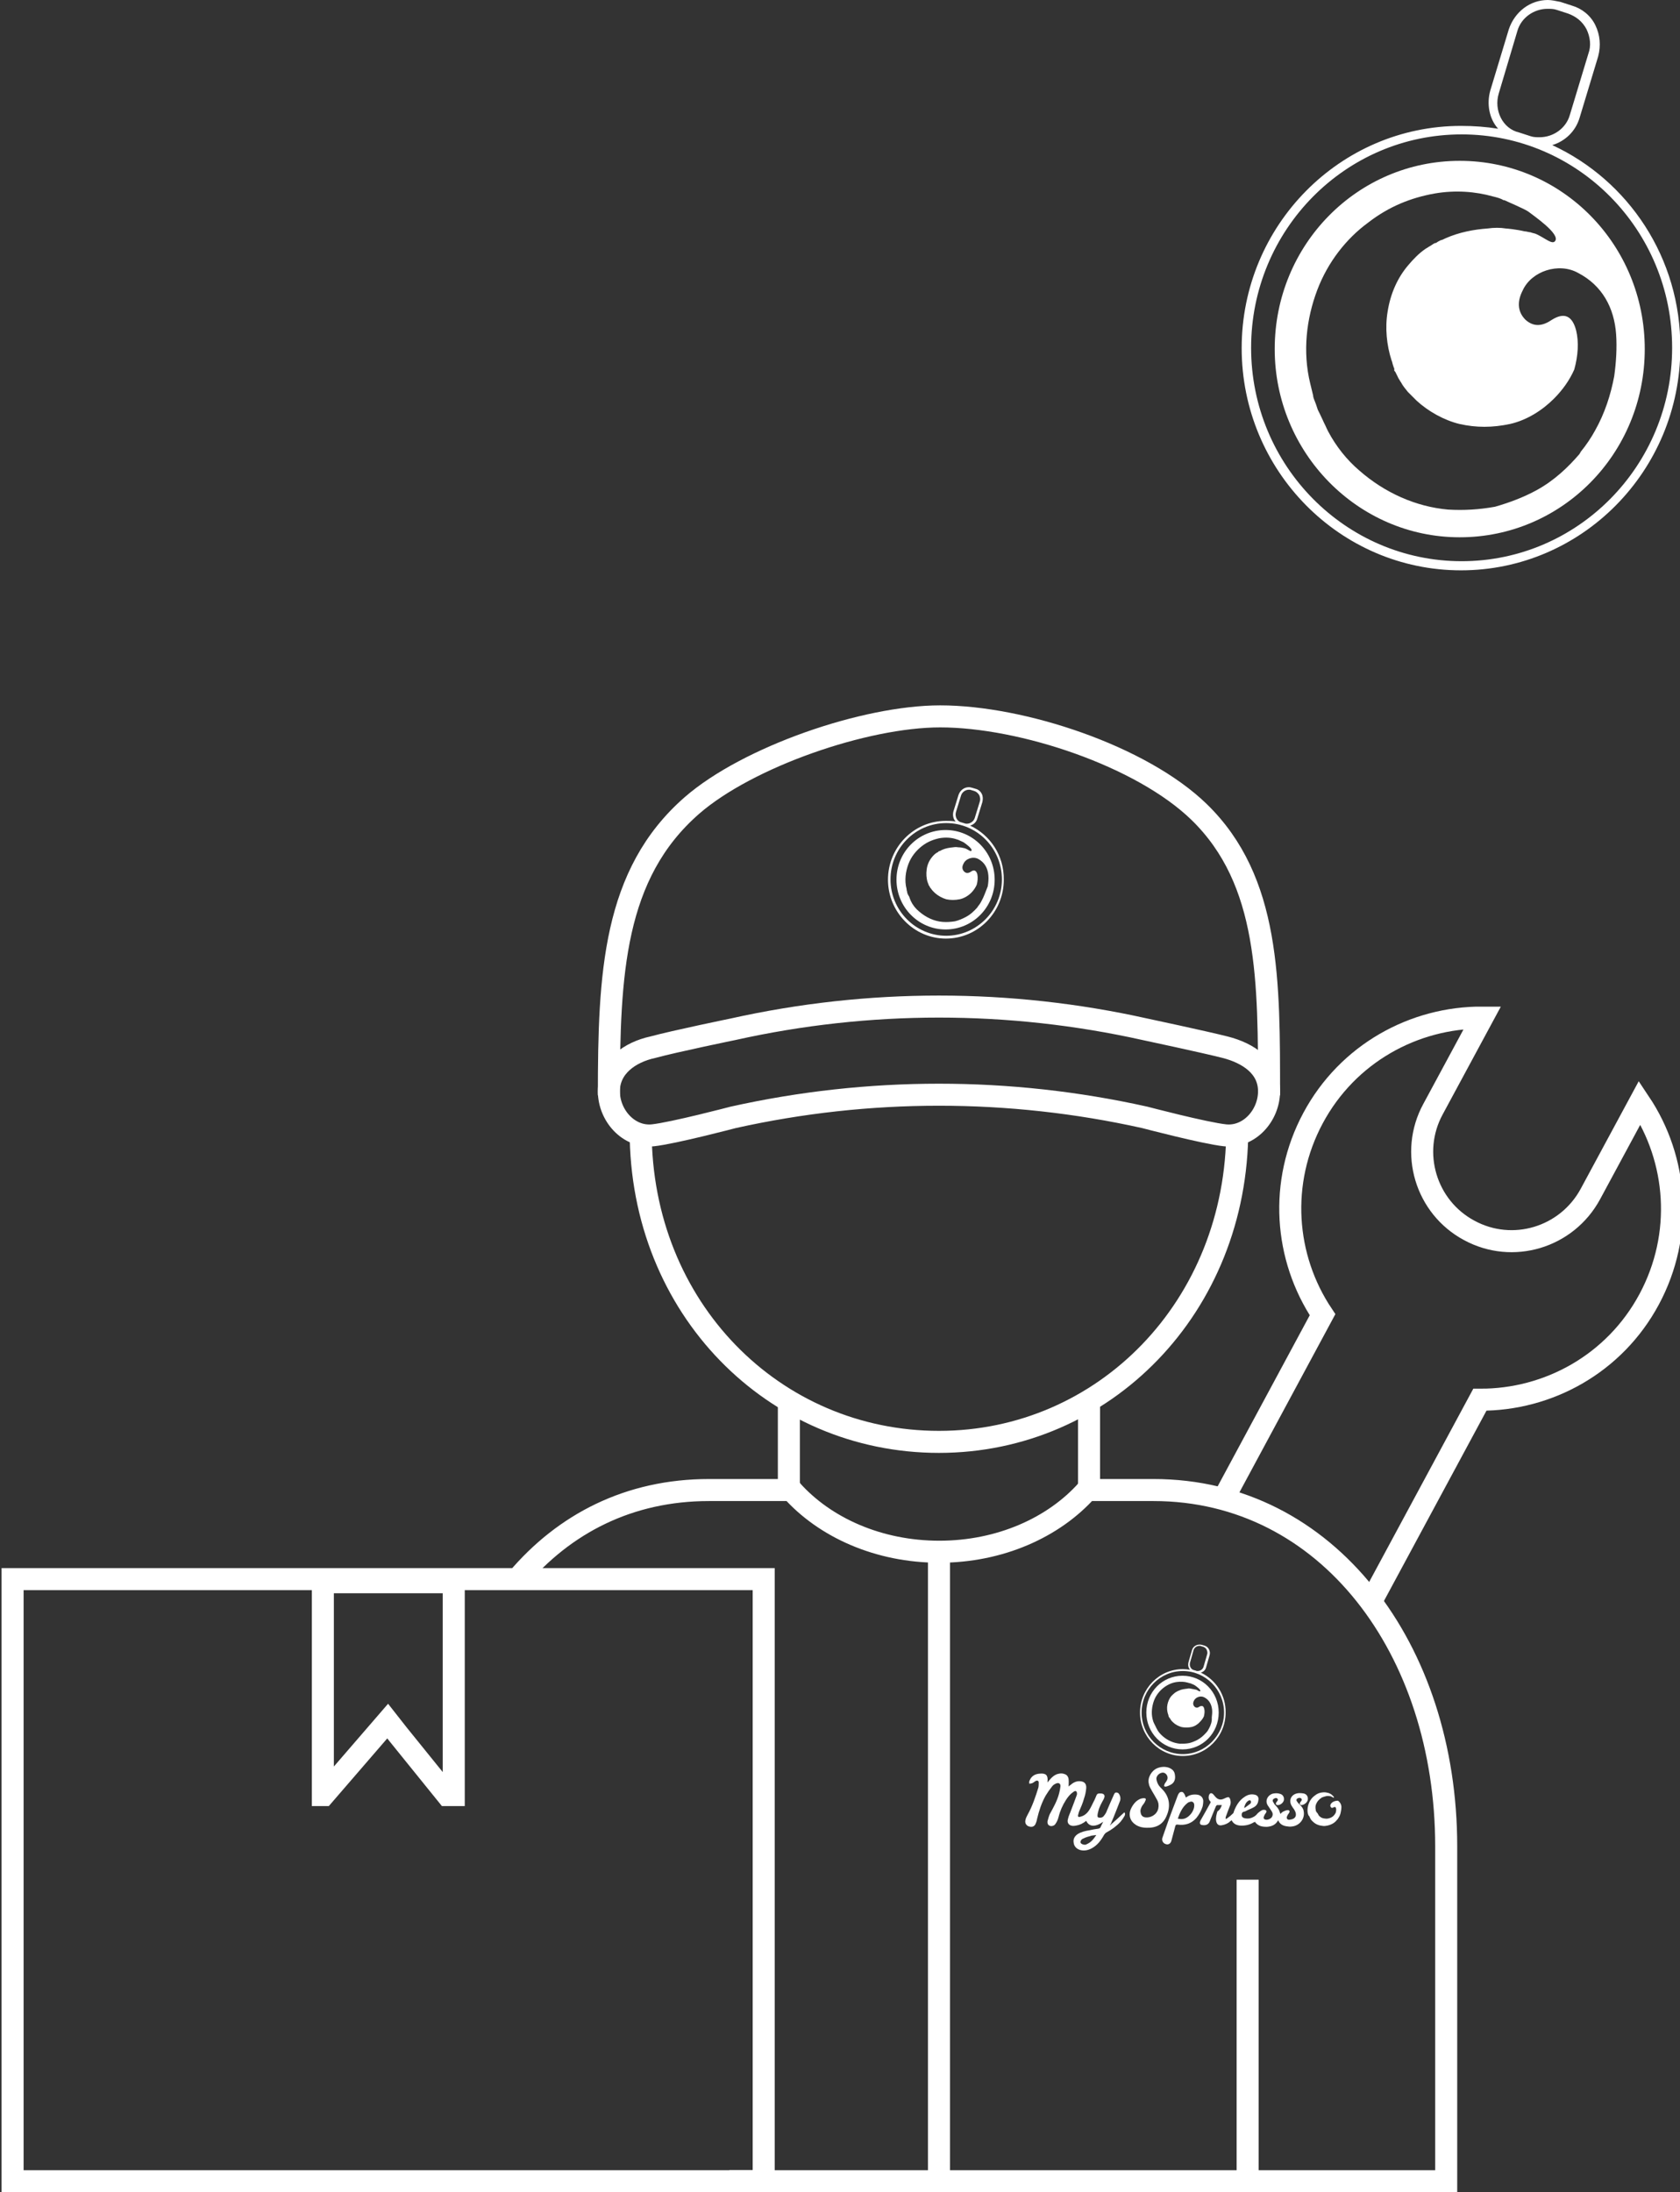
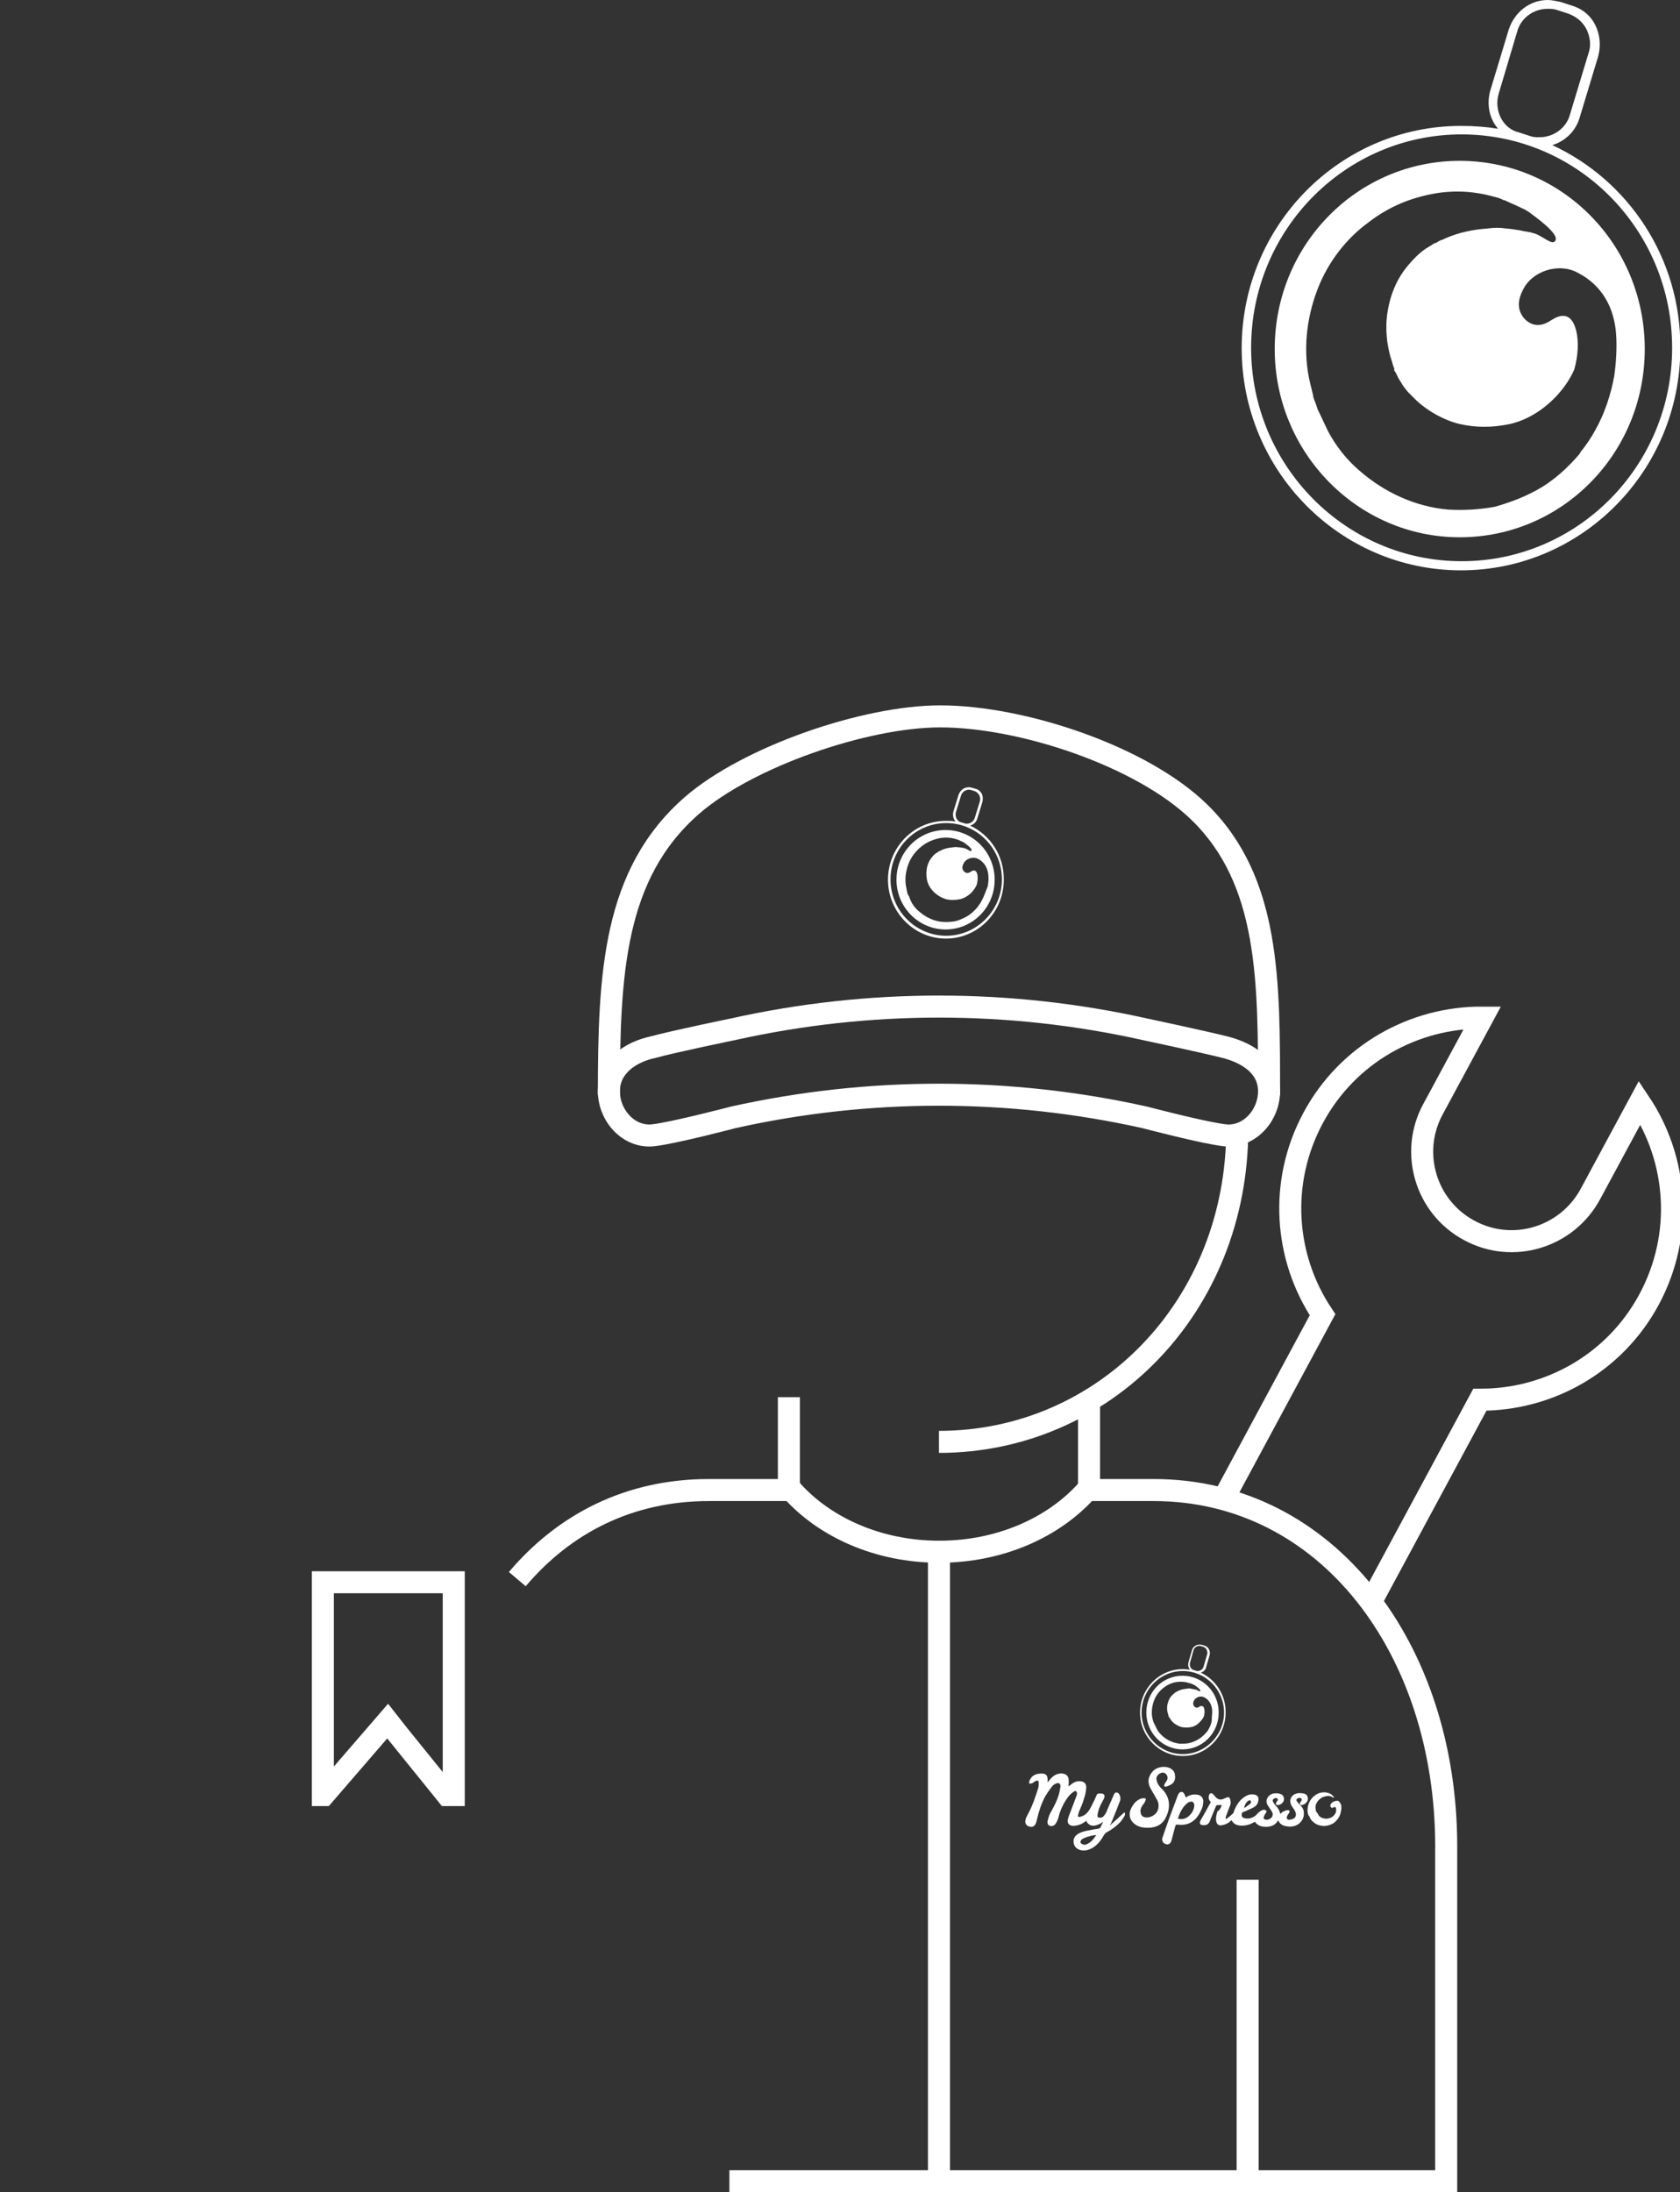
<svg xmlns="http://www.w3.org/2000/svg" version="1.1" x="0px" y="0px" viewBox="0 0 533.9 696.5" style="enable-background:new 0 0 533.9 696.5;" xml:space="preserve">
  <rect x="0" y="0" width="533.9" height="696.5" fill="#333333" stroke="none" />
  <style type="text/css">
	.st0{display:none;}
	.st1{display:inline;}
	.st2{fill:#FFFFFF;}
	.st3{fill:none;stroke:#FFFFFF;stroke-width:7;stroke-miterlimit:10;}
</style>
  <g id="Calque_1">
    <g class="st0">
      <path class="st1" d="M111.5,137.5l-1-1c-6,0.3-12.1,0.6-18.1,1.1c-18.6,1.6-37.2,3.2-55.8,4.9c-7.3,0.7-21.5,1.6-28.6,2.4v363.3    c10.2,1,27,2.2,36.8,3c12.7,1,25.4,1.6,38.1,2.6c6.2,0.5,12.3,1.5,18.4,2.4c9.2,1.3,10.4,0.4,10.4-8.7c0-116.4,0-238.8,0-355.2    C111.7,150,111.6,139.8,111.5,137.5z M440.3,175.1c0,110,0,220.1-0.2,330.1c0,7.3-8.6,11.3-3.7,16.7c6.3,6.8,13.3,16,19.5,22.9    c3.2,3.5,4.2,6.6,3.3,11.8c-1.4,7.9-0.5,15.3-0.5,23.5c0,7.4-1.7,7.2-9,7.2c-10.9,0-16.7,1-28,1c-1.3,16.2-1.8,38.7-3.9,63    c-1.1,12.2-2.4,24.4-3.7,36.6c-0.5,4.8-3,7.8-7.8,8.6c-0.6,0-1.2,0-1.7,0.1c-86.8,0-167.5,0-254.3,0c-2,0-2.4,0.5-4-0.4    c-2.1-1.1-3.8-3.2-4.1-5.1c-1.3-9.8-1.8-19.6-2.7-29.5c-0.5-5.6-1.1-17.2-1.8-23.5c-7.6-1.2-22.6-2.6-30.6-3.8    c-11.7-1.7-23.3-3.2-35-4.8c-9.7-1.3-19.4-3.5-29.1-3.5c-8.4,0-13.9-0.9-18.6-6c-7.5-8-13.9-14.1-21-22.3c-1.6-1.9-3.2-4.6-3.2-7    c-0.2-24.3-0.1-48.7,0-73c0-122.5,0-245.1,0-367.6c0-9.8,0.4-9.8,10-10.7c19.4-1.8,38.7-4.1,58-6c11-1.1,22.1-1.6,33.1-2.6    c3.4-0.3,6.7-1,9.9-1.5c1-7.7,2.6-9.1,10.6-9.1c16.9-0.1,33.8,0,51.2,0c0-6.6,0-12.7,0-18.7c0-8.9,1.8-10.7,10.6-10.7    c33.8,0,67.5,0,101.3,0c29.1,0,58.1,0,87.2,0c9.4,0,10.9,1.6,10.9,10.8c0,5.7,0,11.5,0.1,17.2c0,0.2,0.2,0.4,0.5,1.1    c1.5,0.1,3.2,0.3,5,0.4c2.9,0,5.9,0,8.8,0l2.5,10.8h-15.7c0,2.3,0,9.4,0,11.4c0,22.1,0,44.2,0,66.3c0,8.7-3.1,11.8-11.5,11.8    c-62.8,0-125.6,0-188.4,0c-9.2,0-10.7-1.5-10.7-10.6c0-22.7,0-45.4,0-68.1c0-1.9-0.2-9.9-0.2-11.6h-53.8v382.3h37.3    c0-26,0-43.5,0-69.1c0-9.5,1.5-11.1,10.8-11.1c78.1,0,142.3,0,220.4,0c8.7,0,9,2.4,9,11.2c0.1,25,0.1,41.9,0.2,66.9    c0.5,0,1,0.4,1,1c6.5,0,26.1,0,32.6,0c0-0.5,0.5-1,1-1c0.1-1.5,0.2-2.9,0.2-4.4c0-113.6,0-221.1,0-334.7L440.3,175.1z     M148.3,689.8h259.5c2.8-29.3,5.6-72.5,8.5-101.6H140.9C143.3,617.5,145.8,660.6,148.3,689.8z M181.1,213.4h194.8V97.3H181.1    V213.4z M163.5,439.4v72.9H211c-1.6-14-3.1-25.9-6.1-39.2c0.7-8.6,5.1-10.6,14.1-13.8c8.2-2.4,40.5-6.6,57.2,8.2    c5.5-2.7,12.1-9.4,17.2-10.2c11.7-1.7,18.7-2.9,30.5-2.5c9.7,0.3,11.7-1,20,5.4c2.9,2.2,3.2,6.4,2.6,10.5    c-2.3,15.4-1.5,24.9-3.8,40.4h46.5v-71.7L163.5,439.4L163.5,439.4z M95.8,555.4c0,4.8-0.4,17.6,0.2,21.2c0.2,1.5,2.3,3.7,3.8,3.9    c6.2,0.8,12.5,1.2,18.7,1.4c17.9,0.5,35.8,1.3,53.7,1.2c69.1-0.2,138.1-0.7,207.2-1.2c20.8-0.2,41.5,0.2,62.3-0.2    c13.9-0.2,15,0.1,13.8-22.9c0-0.6-0.2-2.1-0.6-3.6c-9.9,0.6-19.7,1.3-29.6,1.7c-12.2,0.5-24.3,1-36.5,1.2    c-23.6,0.5-47.3,1-70.9,1.2c-14.7,0.1-29.4-0.6-44.1-0.6c-7.9,0-15.9,0.7-23.8,0.7c-26.9-0.3-53.8-0.8-80.7-1.2    c-3.9-0.1-7.8,0.1-11.7,0C137.2,557.2,116.8,556.3,95.8,555.4z M98.6,549.5c2.3,0.4,7.8-0.2,9.3-0.1c13.2,0.5,26.4,1,39.6,1.2    c28.1,0.5,56.3,0.9,84.4,1.2c7.5,0.1,15.1-0.5,22.6-0.6c30.1-0.2,60.3-0.3,90.4-0.6c25.5-0.3,51-0.7,76.4-1.2    c8.3-0.2,21.7-0.7,30.9-1.1c-3.9-4.7-8.2-8.5-11.2-12.5c-4.2-5.5-12.4-16.9-20.5-15.8c-5.8,0.8-11.8,0.2-17.8,0.2    c-18,0-43.9,0-61.8,0c-1.9,14-2.2,19.5-17.8,18.5c-7.3,0.6-12.6,0.7-19.9,0.1c-7.4,0.7-7.8-1.1-11.2-6.2c-2.4-3.6-3-7.8-5.2-12.2    h-20.7c-2.5,13.7-1.8,19.2-16.1,18.5c-7.8-0.4-15.6-0.6-23.3,0c-12,1-13.6-6.3-14.8-17.8c-24.9,0-64.8-0.9-89.8-1.1    c-4.8-0.1-8.1,8.3-11,11.9C107,537.3,101.3,540.8,98.6,549.5z M133.4,586.4c-11.8,1-22.3-1-33.9-1c-6.7,0-10.4-0.6-10.4-7.4    c-0.1-14.6,0-19.2,0.2-21.7c0.3-3.6,2.1-7.6,4.3-10.6c5.7-7.4,9.6-12.9,14.3-21.6c-29.9-2.5-70.3-4.9-100-7.4v73.6    c36.9,4.6,88,9.2,125.5,12.9V586.4z M214.5,477.6c2.3,16.7,4.6,37.1,7,54.4h36.2c1.9-17.7,2.8-38.1,4.6-54.4H214.5z M337.1,475.6    h-45.5c2.3,16.8,4.6,39.1,6.9,56.3h33.3C333.6,514.3,335.4,492,337.1,475.6z M135.7,628.5c0.7-13.4-6.3-15.4-17.5-17.2    c-0.2,0-0.4,0-0.6,0c-12.1-1.6-24.1-3.2-36.2-4.9c-8.1-1.1-16.2-2.4-24.3-3.4c-9.4-1.1-28.8-2-39.1-3.1c3.1,3.9,5.3,9,7.9,11.7    c1.9,2,4,4.7,6.4,5.2c9,1.7,28.1,2.6,37.2,3.9c10.5,1.5,20.9,3,31.4,4.4C110,626.3,126.1,627.3,135.7,628.5z M280.8,478.5    c-0.6,0-7.3,0-7.9,0c-1.5,10.8-3,21.6-4.5,32.6h17.7C284.6,500.1,282.2,489.3,280.8,478.5z M295.8,463.5c1,0.3,0.8,1.8-0.3,1.8    c12.8,4.1,25.6,2.6,38.3-0.9c-1.1,0-1.3-1.6-0.3-1.9C320.9,462.5,308.4,463.5,295.8,463.5z M259.5,466.1    c-16-3.1-33.2-2.9-39.8,0.2C232.8,469.7,245.9,470.1,259.5,466.1z" />
      <path class="st1" d="M404.1,510.1c0.3,0.3,0.7,0.7,1,1C404.7,510.8,404.4,510.5,404.1,510.1z" />
      <path class="st1" d="M430.7,511.2c0.3-0.3,0.7-0.7,1-1C431.4,510.5,431,510.8,430.7,511.2z" />
      <path class="st1" d="M111.4,137.5c-0.3-0.3-0.7-0.7-1-1C110.8,136.8,111.1,137.2,111.4,137.5z" />
      <path class="st1" d="M315.5,397.1c0,4.7-4.3,9.5-13.6,8.6c-3.6-0.4-7.4-0.4-11,0c-7.5,0.8-11.1-3.5-11.1-8.4    c-0.8,0-1.2-0.2-1.9-0.2c-0.2,1.6-0.5,3.2-0.5,4.8c0,3.9-3.3,3.7-9,3.8c-4.5,0.1-9,0-13.5,0c-10.9,0-12.1-1.4-12.1-7.3    c-3.4,0,0.2,0-3.2,0c-4.9,0-7.4-2.6-7.8-7.3c-0.2-3.1-0.1-1.1-0.1-4.2c0-35.4,0-63.7,0-99.1c0-9.4-2.4-10.1,6.9-10.1    c29.2,0,51.5,0,80.7,0c9.3,0,7.9-0.5,7.9,8.6c0,35.6,0,66.2,0,101.8c0,11.3-6.3,9.1-7.8,9.1C317.7,397.1,317.9,397.1,315.5,397.1z     M320.1,385.9c0-33.1,0-66.2,0-99.6c-27,0-53.7,0-80.3,0c-0.2,0.6-0.5,1-0.5,1.4c0,32.3-0.1,69.7,0,102c0,1.3,1.1,2.5,1.7,3.8    c0.7-1.4,1.9-2.7,1.9-4.1c0.2-12.1,0.1-21.1,0.1-33.2c0-6.2,2.4-8.6,8.7-8.8c5.5-0.1,11-0.1,16.6,0c6.7,0.1,6.9,3.3,7,10.1    c0.1,5.7,0,3.5,0,9.2c0,6.8,0,13.6,0,20.3c1.9,0,5.9,0.1,7.7,0.1c0-11.9,0-18.7,0-30.6c0.1-7-0.8-9.1,6-9.2c5.1-0.1,10.2,0,15.3,0    c7.6,0.1,9.9,3.4,10,11.1c0,10.8,0,13.7,0,24.5c0,2.7,0.8,5.1,4.7,4C319.4,386.6,319.7,386.2,320.1,385.9z M290.7,353.1    c0,16.1,0,29.7,0,45.7c1.8-0.1,14.2-0.3,16-0.4c0-16,0-29.6,0-45.3C305,353.1,292.6,353.1,290.7,353.1z M252.2,353.3    c0,16.1,0,29.5,0,45.3c1.2,0,13.7,0,15.4,0c0-15.8,0-29.4,0-45.3C265.9,353.3,253.4,353.3,252.2,353.3z" />
      <path class="st1" d="M187.3,236.9c0-7.8-0.2-7.9-8-8c-8.2,0-5.3,0-13.5,0c-7,0-5.8-0.4-5.8,6.8c0.1,32.7,0.3,59.4,0.6,92    c0.1,7.4-2,7.2,5.6,7.4c7.8,0.1,4.5,0,12.3,0c8,0,8.8,0.2,8.8-7.8c0-15.7,0-30.5,0-46.2C187.3,265.4,187.4,252.7,187.3,236.9z     M166,234h14.1v9H166V234z M166,255.1h14.1V273H166V255.1z M180.8,325.3H166v-35c0.3-0.3,0.7-0.7,1-1h13.8V325.3z" />
      <path class="st1" d="M241.8,153.9c0-11.4-0.1-22.9,0-34.3c0-7.3,1.2-8.4,8.4-8.4c18,0,36,0.1,54-0.1c5.5-0.1,7.7,1.8,7.6,7.5    c-0.3,12.9-0.1,25.7-0.1,38.6c0,10.6-0.1,21.2,0,31.9c0.1,5.6-2.8,8.3-8.1,8.4c-17.8,0.1-35.6,0.1-53.3,0c-6.2,0-8.5-2.8-8.6-9.1    C241.8,176.8,241.8,165.3,241.8,153.9z M306,190.7c0-2.6,0-71.8,0-73.9c-4.5,0-54,0-58.4,0c0,2.4,0,71.5,0,73.9    C252,190.7,301.6,190.7,306,190.7z" />
-       <path class="st1" d="M216.8,121.3c3.3,0,6.6-0.2,9.8,0c4.7,0.3,8.6,0.4,9,3.3c0.8,5.6-4,5-8.4,5.4c-7.1,0.7-14.3,0.4-21.4,0.1    c-4.5-0.2-8.6-1.9-8.1-5.9c0.2-3.5,3.8-3.1,8.8-3C209.9,121.3,213.4,121.3,216.8,121.3z" />
      <path class="st1" d="M337,129c-3.9,0-7.8-0.1-11.6,0c-4.4,0.1-6.6,0.8-7.4-3.2c-0.9-4.5,1.7-4.9,5.3-5c9.2-0.4,18.6,0.2,27.8,0.8    c4.4,0.3,5.8,1.2,4.6,4.5c-0.9,2.4-3.9,2.1-6.5,2.7C345.3,129.7,341.1,129,337,129z" />
      <path class="st1" d="M319.1,385.9c0.3-0.4,0.7-0.7,1-1.1C319.7,385.2,319.4,385.6,319.1,385.9z" />
      <path class="st1" d="M166.9,289.3c-0.3,0.3-0.6,0.7-1,1C166.3,290,166.6,289.7,166.9,289.3z" />
      <path class="st1" d="M278.9,326.8c-7.1,0.2-14.8-5.4-14.9-15.1c0-10.3,6.7-14.9,14.8-14.8c10.8,0.1,14.3,6.3,14.3,14.1    C293.2,317.5,288.2,327,278.9,326.8z M268.8,311.9c0,6.1,4.1,10.4,9.8,10.4c5.5,0,11.1-6,11.1-11.8c0-5.4-4.6-9.2-11.2-9.1    C272.5,301.5,268.8,305.4,268.8,311.9z" />
-       <path class="st1" d="M215.6,139.2c3.3,0,6.6-0.2,9.8,0c4.7,0.3,8.6,0.4,9,3.3c0.8,5.6-4,5-8.4,5.4c-7.1,0.7-14.3,0.4-21.4,0.1    c-4.5-0.2-8.6-1.9-8.1-5.9c0.2-3.5,3.8-3.1,8.8-3C208.6,139.2,212.1,139.2,215.6,139.2z" />
-       <path class="st1" d="M215.4,156.8c3.3,0,6.6-0.2,9.8,0c4.7,0.3,8.6,0.4,9,3.3c0.8,5.6-4,5-8.4,5.4c-7.1,0.7-14.3,0.4-21.4,0.1    c-4.5-0.2-8.6-1.9-8.1-5.9c0.2-3.5,3.8-3.1,8.8-3C208.4,156.9,211.9,156.8,215.4,156.8z" />
      <path class="st1" d="M215.4,175.2c3.3,0,6.6-0.2,9.8,0c4.7,0.3,8.6,0.4,9,3.3c0.8,5.6-4,5-8.4,5.4c-7.1,0.7-14.3,0.4-21.4,0.1    c-4.5-0.2-8.6-1.9-8.1-5.9c0.2-3.5,3.8-3.1,8.8-3C208.4,175.3,211.9,175.3,215.4,175.2z" />
      <path class="st1" d="M336.5,147.5c-3.9,0-7.8-0.1-11.6,0c-4.4,0.1-6.6,0.8-7.4-3.2c-0.9-4.5,1.7-4.9,5.3-5    c9.2-0.4,18.6,0.2,27.8,0.8c4.4,0.3,5.8,1.2,4.6,4.5c-0.9,2.4-3.9,2.1-6.5,2.7C344.9,148.2,340.6,147.5,336.5,147.5z" />
      <path class="st1" d="M337,165.5c-3.9,0-7.8-0.1-11.6,0c-4.4,0.1-6.6,0.8-7.4-3.2c-0.9-4.5,1.7-4.9,5.3-5    c9.2-0.4,18.6,0.2,27.8,0.8c4.4,0.3,5.8,1.2,4.6,4.5c-0.9,2.4-3.9,2.1-6.5,2.7C345.3,166.2,341.1,165.5,337,165.5z" />
-       <path class="st1" d="M337,183.9c-3.9,0-7.8-0.1-11.6,0c-4.4,0.1-6.6,0.8-7.4-3.2c-0.9-4.5,1.7-4.9,5.3-5    c9.2-0.4,18.6,0.2,27.8,0.8c4.4,0.3,5.8,1.2,4.6,4.5c-0.9,2.4-3.9,2.1-6.5,2.7C345.3,184.6,341.1,183.9,337,183.9z" />
    </g>
    <g>
      <path class="st2" d="M464.5,178.3c-36.8,0-66.9-30.3-66.9-67.8s30-67.8,66.9-67.8s66.9,30.3,66.9,67.8S501.4,178.3,464.5,178.3    L464.5,178.3z M476.3,29.7l5.9-19.8c1.2-4.3,5.3-7.1,9.6-7.1c0.9,0,1.9,0,2.8,0.3l3.7,1.2c2.5,0.9,4.6,2.5,5.9,5    c1.2,2.5,1.5,5.3,0.6,7.7l-5.9,19.5c-1.2,4.3-5.3,7.1-9.6,7.1c-0.9,0-1.9,0-2.8-0.3l-3.7-1.2C477.5,40.9,474.7,35,476.3,29.7    L476.3,29.7z M493.3,46.1c4-1.2,7.4-4.3,8.7-8.7l5.9-19.5c0.9-3.4,0.6-6.8-0.9-9.9s-4.3-5.3-7.4-6.2l-3.7-1.2    c-1.5-0.3-2.8-0.6-4-0.6c-5.6,0-10.5,3.7-12.4,9.3l-5.9,19.5c-1.2,4.3-0.3,9,2.5,12.1c-3.7-0.6-7.7-0.9-11.8-0.9    c-38.4,0-69.7,31.6-69.7,70.6s31.3,70.6,69.7,70.6s69.7-31.6,69.7-70.6C534.2,82,517.5,57.3,493.3,46.1L493.3,46.1z" />
      <path class="st2" d="M506.9,136.8c-1.2,2.2-2.8,4.6-4.6,6.8c0,0.3-0.3,0.3-0.3,0.6l0,0c-3.7,4.3-8,8.4-13.6,11.5    c-4,2.2-8.7,4-13.3,5.3c-5,0.9-9.9,1.2-14.9,0.9c-10.2-0.9-20.1-5.3-28.2-12.4c-4-3.4-7.4-7.7-9.9-12.4c-0.3-0.6-0.6-1.2-0.9-1.9    c-0.3-0.6-0.6-1.2-0.9-1.9l-0.9-1.9l-0.6-1.2l-0.3-0.9l-0.3-0.9c-0.6-1.5-0.9-2.2-0.9-2.8c-0.3-1.2-0.6-2.5-0.9-3.7    c-2.5-10.2-1.2-20.7,2.2-29.7c3.4-9,9.3-16.4,16.1-21.4c6.8-5.3,13.9-8,21.1-9.3c6.8-1.2,13.3-0.6,18.6,0.9    c1.2,0.3,2.5,0.6,3.4,1.2l0,0l0,0h0.3c1.2,0.6,6.5,2.8,7.7,3.7c1.5,1.2,10.2,7.1,8.4,9.3c-0.9,1.2-3.1-0.9-5.9-2.2    c-0.6-0.3-1.2-0.3-1.9-0.6c-0.6,0-1.2-0.3-1.9-0.3c-2.5-0.6-5.6-0.9-5.9-0.9c-1.9-0.3-3.7-0.3-5.9,0c-4.3,0.3-9,1.2-13.3,3.1    c-0.6,0.3-1.2,0.6-1.5,0.6c-0.6,0.3-1.2,0.6-1.5,0.9h-0.3l0,0c0,0-0.3,0,0,0l0,0l-0.6,0.3l-0.9,0.6c-0.6,0.3-0.9,0.6-1.5,0.9    c-2.2,1.5-4,3.4-5.6,5.3c-3.4,4-5.6,9-6.5,14.6c-0.9,5.3-0.3,10.8,1.2,15.5c0.3,0.6,0.3,1.2,0.6,1.9c0,0.3,0.3,0.6,0.3,0.9v0.3    v0.3l0.3,0.3l0.6,1.2l0.3,0.6c0,0.3,0.3,0.3,0.3,0.6c0.3,0.3,0.3,0.6,0.6,0.9c0.6,1.2,1.5,2.2,2.2,3.1c0.9,0.9,1.9,1.9,2.8,2.8    c3.7,3.4,8.7,6.2,13.6,7.4c5.3,1.2,10.5,1.2,16.1,0c5.3-1.2,10.2-4.3,13.9-8c2.8-2.8,5-5.9,6.5-9.3c1.2-4.3,1.5-8.7,0.6-12.4    c-1.2-4.6-3.7-5.9-7.7-3.4c-2.8,1.9-5.6,2.5-8.4,0c-2.8-2.8-2.5-6.2-0.9-9.3c2.8-6.2,11.5-9,17.6-5.6c7.7,4,11.5,11.1,12.1,19.5    c0.3,4.3,0,9-0.6,13.3C511.9,125.4,510,131.3,506.9,136.8L506.9,136.8z M463.9,51.1c-32.5,0-58.8,26.6-58.8,59.8    c0,32.8,26.3,59.8,58.8,59.8s58.8-26.6,58.8-59.8S496.4,51.1,463.9,51.1L463.9,51.1z" />
    </g>
    <line class="st3" x1="298.4" y1="493" x2="298.4" y2="695.5" />
    <g>
      <path class="st2" d="M375.9,557.3c-7.2,0-13.1-5.9-13.1-13.2c0-7.3,5.9-13.2,13.1-13.2c7.2,0,13.1,5.9,13.1,13.2    C389,551.3,383.1,557.3,375.9,557.3 M378.2,528.2l1.1-3.9c0.2-0.8,1-1.4,1.9-1.4c0.2,0,0.4,0,0.5,0.1l0.7,0.2    c0.5,0.2,0.9,0.5,1.1,1s0.3,1,0.1,1.5l-1.1,3.8c-0.2,0.8-1,1.4-1.9,1.4c-0.2,0-0.4,0-0.5-0.1l-0.7-0.2    C378.5,530.4,377.9,529.3,378.2,528.2 M381.6,531.4c0.8-0.2,1.5-0.8,1.7-1.7l1.1-3.8c0.2-0.7,0.1-1.3-0.2-1.9s-0.8-1-1.5-1.2    l-0.7-0.2c-0.3-0.1-0.5-0.1-0.8-0.1c-1.1,0-2.1,0.7-2.4,1.8l-1.1,3.8c-0.2,0.8-0.1,1.8,0.5,2.4c-0.7-0.1-1.5-0.2-2.3-0.2    c-7.5,0-13.6,6.2-13.6,13.8c0,7.6,6.1,13.8,13.6,13.8c7.5,0,13.6-6.2,13.6-13.8C389.6,538.5,386.3,533.6,381.6,531.4" />
    </g>
    <g>
      <path class="st2" d="M384.2,549.2c-0.2,0.4-0.5,0.9-0.9,1.3c0,0.1-0.1,0.1-0.1,0.1l0,0c-0.7,0.8-1.6,1.6-2.7,2.2    c-0.8,0.4-1.7,0.8-2.6,1c-1,0.2-1.9,0.2-2.9,0.2c-2-0.2-3.9-1-5.5-2.4c-0.8-0.7-1.5-1.5-1.9-2.4c-0.1-0.1-0.1-0.2-0.2-0.4    s-0.1-0.2-0.2-0.4l-0.2-0.4l-0.1-0.2l-0.1-0.2l-0.1-0.2c-0.1-0.3-0.2-0.4-0.2-0.5c-0.1-0.2-0.1-0.5-0.2-0.7    c-0.5-2-0.2-4.1,0.4-5.8s1.8-3.2,3.1-4.2c1.3-1,2.7-1.6,4.1-1.8c1.3-0.2,2.6-0.1,3.6,0.2c0.2,0.1,0.5,0.1,0.7,0.2l0,0l0,0h0.1    c0.2,0.1,1.3,0.5,1.5,0.7c0.3,0.2,2,1.4,1.6,1.8c-0.2,0.2-0.6-0.2-1.1-0.4c-0.1-0.1-0.2-0.1-0.4-0.1c-0.1,0-0.2-0.1-0.4-0.1    c-0.5-0.1-1.1-0.2-1.1-0.2c-0.4-0.1-0.7-0.1-1.1,0c-0.8,0.1-1.8,0.2-2.6,0.6c-0.1,0.1-0.2,0.1-0.3,0.1c-0.1,0.1-0.2,0.1-0.3,0.2    h-0.1l0,0c0,0-0.1,0,0,0l0,0l-0.1,0.1l-0.2,0.1c-0.1,0.1-0.2,0.1-0.3,0.2c-0.4,0.3-0.8,0.7-1.1,1c-0.7,0.8-1.1,1.8-1.3,2.8    c-0.2,1-0.1,2.1,0.2,3c0.1,0.1,0.1,0.2,0.1,0.4c0,0.1,0.1,0.1,0.1,0.2v0.1v0.1l0.1,0.1l0.1,0.2l0.1,0.1c0,0.1,0.1,0.1,0.1,0.1    c0.1,0.1,0.1,0.1,0.1,0.2c0.1,0.2,0.3,0.4,0.4,0.6c0.2,0.2,0.4,0.4,0.5,0.5c0.7,0.7,1.7,1.2,2.7,1.5c1,0.2,2.1,0.2,3.1,0    c1-0.2,2-0.8,2.7-1.6c0.5-0.5,1-1.1,1.3-1.8c0.2-0.8,0.3-1.7,0.1-2.4c-0.2-0.9-0.7-1.1-1.5-0.7c-0.5,0.4-1.1,0.5-1.6,0    c-0.5-0.5-0.5-1.2-0.2-1.8c0.5-1.2,2.2-1.8,3.4-1.1c1.5,0.8,2.2,2.2,2.4,3.8c0.1,0.8,0,1.8-0.1,2.6    C385.2,546.9,384.8,548.1,384.2,549.2 M375.8,532.4c-6.4,0-11.5,5.2-11.5,11.7c0,6.4,5.1,11.7,11.5,11.7c6.4,0,11.5-5.2,11.5-11.7    C387.3,537.6,382.2,532.4,375.8,532.4" />
    </g>
    <g>
      <path class="st2" d="M348.4,583c-0.5,0.1-1,0.1-1.5,0.2c-1,0.3-1.9,0.5-2.8,1c-0.5,0.2-0.8,0.8-0.7,1.2s0.8,0.7,1.4,0.7    c0.2,0,0.4-0.1,0.6-0.2C346.8,585.3,347.6,584.2,348.4,583 M352.8,579.9c1.5-1.3,3-2.7,4.5-4.1c0.4,0.4,0.2,0.8,0.1,1.1    c-0.4,0.7-0.8,1.3-1.3,1.9c-1.3,1.4-2.8,2.5-4.5,3.4c-0.2,0.1-0.5,0.4-0.7,0.7c-1,1.8-2.1,3.3-3.9,4.3c-1.1,0.6-2.3,0.9-3.6,0.6    c-1.2-0.3-2.1-1.2-2.2-2.4c-0.2-1.2,0.4-2.1,1.3-2.7c1.1-0.7,2.4-1,3.7-1.2c0.9-0.2,1.9-0.4,2.8-0.5c0.4-0.1,0.7-0.2,0.8-0.6    c0.2-0.5,0.5-1,0.8-1.6c-2.6,1.8-4.5,1.6-5.4-0.3c-1,0.8-2,1.3-3.2,1.5c-0.4,0.1-0.8,0.1-1.1,0.1c-1.2-0.1-1.9-1-1.5-2.2    c0.2-1,0.7-1.9,1-2.8c0.6-1.6,1.2-3.1,1.8-4.8c0.1-0.3,0.1-0.8-0.1-1.1c-0.4-0.4-0.8,0-1.1,0.2c-0.9,0.6-1.6,1.5-2.2,2.4    c-1.1,1.7-1.9,3.5-2.4,5.5c-0.2,0.8-0.5,1.5-1,2.2c-0.3,0.5-1.1,0.8-1.7,0.6s-0.9-0.7-0.8-1.5c0.2-0.7,0.4-1.5,0.7-2.2    c1.2-2.2,2.4-4.3,3-6.7c0.2-0.7,0.3-1.4,0.4-2.1c0.1-0.9-0.5-1.3-1.3-1c-0.5,0.2-1,0.5-1.3,0.9c-0.8,1-1.5,2-2.1,3    c-1.3,2.3-2.1,4.8-2.7,7.3c-0.1,0.5-0.2,1-0.4,1.4c-0.3,1-1.1,1.4-2.1,1.1c-0.9-0.2-1.5-1.1-1.2-2.1c0.1-0.6,0.4-1.1,0.7-1.7    c1.5-2.7,2.5-5.7,3.4-8.6c0.1-0.5,0.1-1.1,0.1-1.6s-0.4-0.7-0.9-0.5c-0.4,0.2-0.7,0.5-1.1,0.7c-0.3,0.1-0.7,0.2-1,0.2    c0-0.3-0.1-0.7,0.1-1c0.6-1.5,1.8-2.1,3.2-2.2c2-0.2,2.7,0.5,2.5,2.5c0,0.1,0,0.1,0,0.3c0.2-0.2,0.3-0.4,0.4-0.5    c0.9-1.1,1.9-2.1,3.3-2.3c0.5-0.1,1.1-0.1,1.6,0.1c0.8,0.2,1.3,0.8,1.4,1.7c0.1,0.8,0,1.5,0,2.3c0.2-0.2,0.4-0.4,0.6-0.5    c0.8-0.7,1.7-1.2,2.8-1.2c1.5,0,2.3,0.7,2.2,2.2c-0.1,1.1-0.3,2.2-0.7,3.3c-0.4,1.5-1,2.8-1.6,4.2c-0.1,0.4-0.2,0.8-0.3,1.1    c-0.1,0.5,0.2,0.7,0.7,0.5c1.3-0.3,2.2-1.1,2.9-2.2c0.5-0.8,0.9-1.7,1.3-2.5c0.4-0.7,0.7-1.5,1-2.2c0.3-0.6,0.8-0.5,1.4-0.5    c0.5,0,1,0.2,1.1,0.7c0.1,0.3-0.1,0.7-0.2,1c-0.7,1.3-1.5,2.6-1.8,4.1c-0.1,0.4-0.2,0.7-0.2,1c-0.1,0.7,0.1,0.9,0.8,0.9    c0.5,0,1-0.2,1.3-0.7c0.4-0.5,0.7-1,0.9-1.6c0.7-1.6,1.4-3.3,2.1-4.8c0.2-0.5,0.4-1,1-0.9s0.8,0.5,1,1s0.2,1,0.1,1.5    c-0.9,2.3-1.8,4.7-2.8,7c-0.1,0.2-0.1,0.3-0.2,0.5C352.7,579.8,352.7,579.8,352.8,579.9" />
    </g>
    <g>
      <path class="st2" d="M395.4,574.3c0.1,0.1,0.1,0.1,0.1,0.1c0.7-0.5,1.3-0.9,1.9-1.4c0.2-0.2,0.2-0.7,0.1-0.8    c-0.2-0.4-0.7-0.2-0.9,0C395.9,572.7,395.6,573.5,395.4,574.3 M388.3,573.5c-0.5,0-1,0-1.5,0c-0.1,0-0.3,0.2-0.4,0.4    c-0.5,1.3-1.1,2.6-1.6,3.9c-0.1,0.3-0.3,0.7-0.4,1c-0.5,1.1-1.6,1.2-2.5,1c-0.5-0.1-0.7-0.5-0.5-1.1c0.1-0.3,0.2-0.5,0.4-0.8    c1-1.7,1.9-3.4,2.8-5c0.2-0.3,0.2-0.5-0.1-0.7c-0.4-0.5-0.5-1.1-0.3-1.8c0.3-0.8,0.8-0.9,1.4-0.3c0.2,0.2,0.3,0.4,0.5,0.6    c0.9,1.1,1.8,1.3,3,0.7c0.2-0.1,0.4-0.2,0.7-0.3c0.6-0.2,0.8-0.2,1.1,0.4c0.2,0.6,0.3,1.2,0.1,1.9c-0.5,1.2-0.9,2.4-1.4,3.7    c-0.1,0.2-0.1,0.4-0.1,0.8c0.2-0.1,0.4-0.1,0.5-0.2c0.7-0.5,1.3-1,1.9-1.6c0.1-0.1,0.2-0.3,0.2-0.5c0.7-1.9,1.7-3.6,3.4-4.7    c1-0.7,2.1-1,3.3-0.7c0.9,0.2,1.3,0.9,1.1,1.8c-0.1,0.9-0.5,1.6-1.3,2.1c-0.8,0.5-1.8,0.8-2.7,1.3c-0.2,0.1-0.4,0.2-0.6,0.2    c-0.5,0.1-0.7,0.5-0.7,1s0.2,0.8,0.7,1c0.7,0.2,1.3,0.2,1.9,0.1c0.9-0.2,1.8-0.7,2.4-1.5c0.4-0.4,0.9-0.8,1.5-1.1    c0.2-0.1,0.5-0.1,0.8-0.1c0.5,0.1,0.7,0.4,0.5,0.8c-0.1,0.3-0.4,0.5-0.5,0.8c-0.1,0.3-0.3,0.5-0.3,0.8c-0.1,0.4,0.2,0.6,0.5,0.7    c0.7,0.2,1.7-0.2,2.1-0.8c0.4-0.7,0.3-1.3-0.1-1.9c-0.3-0.5-0.7-1-1-1.5c-1.5-1.9,0.1-3.9,1.7-4.1c0.7-0.1,1.3-0.1,1.9,0.1    c1,0.2,1.5,1.1,1.3,2.1c-0.2,0.8-1.2,1.6-2.1,1.5c-0.4-0.1-0.5-0.4-0.4-0.7c0.1-0.2,0.3-0.4,0.5-0.7c0.2-0.3,0.1-0.5-0.1-0.7    c-0.4-0.3-0.7-0.1-1.1,0.1c-0.3,0.2-0.4,0.5-0.3,0.8s0.4,0.6,0.5,0.9c0.4,0.5,1,1,1.3,1.6c0.3,0.4,0.4,1,0.6,1.5    c0.2-0.2,0.5-0.5,0.8-0.7c0.5-0.2,1-0.5,1.5-0.5c0.5-0.1,0.8,0.4,0.5,0.8c-0.1,0.3-0.4,0.5-0.5,0.8c-0.2,0.4-0.4,0.7-0.2,1.1    s0.7,0.4,1.1,0.3c1.7-0.2,2.2-1.5,1.3-3c-0.2-0.4-0.6-0.8-0.8-1.2c-1.1-1.6-0.5-3.6,1.5-4.1c0.7-0.2,1.5-0.1,2.2,0    c1,0.2,1.5,1.1,1.3,2.1c-0.2,0.8-1.2,1.6-2.1,1.6c-0.4-0.1-0.5-0.4-0.4-0.7c0.1-0.2,0.3-0.4,0.5-0.7c0.2-0.3,0.1-0.6-0.2-0.8    c-0.4-0.2-0.7-0.1-1.1,0.1c-0.3,0.2-0.4,0.5-0.2,0.8c0.3,0.5,0.7,0.9,1.1,1.3c0.5,0.5,1,1.1,1.1,1.9c0.5,2.4-1.3,4.7-3.8,4.9    c-0.6,0.1-1.1,0-1.8-0.1c-1.1-0.2-2-0.7-2.5-1.9c-0.8,1.5-2.1,2-3.6,2.1c-1.5,0-2.8-0.2-3.8-1.6c-0.1,0.1-0.3,0.2-0.4,0.2    c-1.3,0.8-2.8,1.1-4.3,1c-1.1-0.1-2.1-0.5-2.7-1.7c-0.1,0.1-0.2,0.2-0.4,0.3c-0.7,0.7-1.6,1.1-2.7,1.3c-1,0.2-1.6-0.3-1.8-1.3    c-0.2-1.1,0.1-2.1,0.4-3.1C387.7,575,388,574.3,388.3,573.5" />
    </g>
    <g>
      <path class="st2" d="M364.4,580.7c-1,0-2.3-0.2-3.4-0.9c-1.8-1.1-2.5-3.1-1.6-5.1c0.6-1.3,1.5-2.5,2.8-3.1    c0.4-0.2,0.9-0.3,1.4-0.3s0.7,0.3,0.4,0.8c-0.2,0.6-0.6,1.1-1,1.6c-0.4,0.7-0.7,1.4-0.5,2.2c0.1,0.8,0.6,1.4,1.5,1.5    c1.5,0.2,3.6-0.7,4.1-2.8c0.2-1,0.1-1.9-0.4-2.8c-0.5-0.9-1-1.8-1.5-2.6c-0.4-0.8-1-1.6-1.1-2.5c-0.5-1.8,0.8-4.1,2.6-4.9    c1.2-0.5,2.5-0.6,3.7-0.2c1.1,0.4,1.9,1.1,2,2.4c0.2,1.3-0.2,2.5-1.5,3.1c-0.4,0.2-0.8,0.4-1.3,0.5c-0.2,0.1-0.5,0-0.6-0.1    s0-0.4,0.1-0.7c0.2-0.4,0.6-0.8,0.8-1.3c0.4-0.8,0-1.8-0.8-2.2c-1.1-0.5-2.7,0.7-2.6,1.9c0.1,0.8,0.4,1.5,0.8,2.1    c0.3,0.4,0.6,0.7,1,1.1c2.4,2.4,2.8,5.5,1.4,8.6C369.6,579.6,367.5,580.8,364.4,580.7" />
    </g>
    <g>
      <path class="st2" d="M374.3,577.8c0.6,0.1,1.1,0.2,1.6,0.1c1.9-0.2,3.9-2.7,3.6-4.7c-0.1-0.5-0.5-0.9-1.1-0.8    c-0.4,0.1-0.8,0.2-1.1,0.5C375.8,574.1,375,575.8,374.3,577.8 M376.9,571.1c1.1-0.9,2.4-1.1,3.7-0.9c1.1,0.2,1.8,1,1.8,2.1    c0,0.5-0.1,1.1-0.2,1.6c-0.4,1.3-1.1,2.6-2,3.7c-1.6,1.8-3.6,2.4-5.9,2.1c-0.5-0.1-0.7,0.1-0.8,0.5c-0.4,1.5-0.8,3-1.2,4.5    c-0.2,1-1,1.5-1.8,1.2c-0.8-0.2-1.4-1.1-1.1-2c0.7-2,1.4-4,2.1-6c0.9-2.5,1.9-5,2.8-7.5c0.1-0.1,0.1-0.3,0.2-0.4    c0.2-0.4,0.5-0.7,1-0.7s0.7,0.4,0.9,0.7S376.7,570.8,376.9,571.1" />
    </g>
    <g>
      <path class="st2" d="M422.9,573.2c-0.2,0.4-0.2,0.7,0.1,1c0.2,0.3,0.5,0.2,0.8,0c0.5-0.2,0.7-0.1,0.8,0.4c0.1,0.4,0,0.8-0.1,1.3    c-0.2,0.4-0.4,0.7-0.7,1c-0.4,0.4-1,0.7-1.5,0.8c-0.6,0.2-1.1,0.1-1.7,0s-1-0.4-1.4-0.8c-0.1-0.1-0.2-0.2-0.2-0.3    s-0.2-0.2-0.2-0.4l-0.1-0.1c0-0.1-0.1-0.1-0.1-0.1s0-0.1-0.1-0.1c0-0.1-0.1-0.1-0.1-0.1s0,0,0-0.1l0,0l0,0c0-0.1,0-0.1-0.1-0.1    c0-0.1-0.1-0.1-0.1-0.2c-0.1-0.5-0.2-1.1-0.1-1.7c0.1-0.5,0.4-1.1,0.8-1.6c0.2-0.2,0.4-0.4,0.6-0.6c0.1-0.1,0.1-0.1,0.2-0.1    c0.1,0,0.1-0.1,0.1-0.1c0,0,0.1,0,0.1-0.1l0,0c-0.1,0,0,0,0,0l0,0l0,0c0.1-0.1,0.1-0.1,0.2-0.1s0.1-0.1,0.2-0.1    c0.5-0.2,1-0.3,1.4-0.4c0.2,0,0.4,0,0.6,0c0.1,0,0.4,0.1,0.6,0.1c0.1,0,0.1,0.1,0.2,0.1s0.1,0.1,0.2,0.1c0.3,0.1,0.5,0.4,0.6,0.2    c0.2-0.2-0.7-0.9-0.8-1s-0.7-0.4-0.8-0.4l0,0l0,0c-0.1-0.1-0.2-0.1-0.4-0.1c-0.5-0.2-1.2-0.2-1.9-0.1c-0.7,0.1-1.5,0.4-2.2,1    c-0.7,0.5-1.4,1.3-1.8,2.3s-0.6,2.1-0.4,3.2c0,0.1,0.1,0.3,0.1,0.4c0,0.1,0.1,0.1,0.1,0.2s0,0.1,0,0.1s0,0.1,0.1,0.1    c0,0.1,0.1,0.1,0.1,0.1c0,0.1,0.1,0.1,0.1,0.2c0.1,0.1,0.1,0.1,0.1,0.2s0.1,0.1,0.1,0.2c0.2,0.5,0.6,1,1,1.3    c0.8,0.8,1.9,1.2,3,1.3c0.5,0.1,1.1,0,1.6-0.1c0.5-0.1,1-0.3,1.4-0.5c0.6-0.3,1.1-0.7,1.5-1.2l0,0c0,0,0-0.1,0.1-0.1    c0.2-0.2,0.4-0.5,0.5-0.7c0.4-0.6,0.6-1.2,0.7-1.8c0.1-0.5,0.2-1,0.2-1.5c0-0.9-0.4-1.6-1.1-2.1    C424.2,572.1,423.3,572.5,422.9,573.2" />
    </g>
    <g>
      <path class="st2" d="M300.7,297.3c-9.7,0-17.7-8-17.7-17.9s7.9-17.9,17.7-17.9s17.7,8,17.7,17.9S310.4,297.3,300.7,297.3    L300.7,297.3z M303.8,258l1.6-5.2c0.3-1.1,1.4-1.9,2.5-1.9c0.2,0,0.5,0,0.7,0.1l1,0.3c0.7,0.2,1.2,0.7,1.6,1.3    c0.3,0.7,0.4,1.4,0.2,2l-1.6,5.2c-0.3,1.1-1.4,1.9-2.5,1.9c-0.2,0-0.5,0-0.7-0.1l-1-0.3C304.1,261,303.4,259.4,303.8,258    L303.8,258z M308.3,262.3c1.1-0.3,2-1.1,2.3-2.3l1.6-5.2c0.2-0.9,0.2-1.8-0.2-2.6s-1.1-1.4-2-1.6l-1-0.3c-0.4-0.1-0.7-0.2-1.1-0.2    c-1.5,0-2.8,1-3.3,2.5l-1.6,5.2c-0.3,1.1-0.1,2.4,0.7,3.2c-1-0.2-2-0.2-3.1-0.2c-10.2,0-18.4,8.4-18.4,18.7    c0,10.3,8.3,18.7,18.4,18.7c10.2,0,18.4-8.4,18.4-18.7C319.1,271.8,314.7,265.3,308.3,262.3L308.3,262.3z" />
      <path class="st2" d="M311.9,286.3c-0.3,0.6-0.7,1.2-1.2,1.8c0,0.1-0.1,0.1-0.1,0.2l0,0c-1,1.1-2.1,2.2-3.6,3    c-1.1,0.6-2.3,1.1-3.5,1.4c-1.3,0.2-2.6,0.3-3.9,0.2c-2.7-0.2-5.3-1.4-7.5-3.3c-1.1-0.9-2-2-2.6-3.3c-0.1-0.2-0.2-0.3-0.2-0.5    c-0.1-0.2-0.2-0.3-0.2-0.5l-0.2-0.5l-0.2-0.3l-0.1-0.2l-0.1-0.2c-0.2-0.4-0.2-0.6-0.2-0.7c-0.1-0.3-0.2-0.7-0.2-1    c-0.7-2.7-0.3-5.5,0.6-7.9c0.9-2.4,2.5-4.3,4.3-5.7c1.8-1.4,3.7-2.1,5.6-2.5c1.8-0.3,3.5-0.2,4.9,0.2c0.3,0.1,0.7,0.2,0.9,0.3l0,0    l0,0h0.1c0.3,0.2,1.7,0.7,2,1c0.4,0.3,2.7,1.9,2.2,2.5c-0.2,0.3-0.8-0.2-1.6-0.6c-0.2-0.1-0.3-0.1-0.5-0.2c-0.2,0-0.3-0.1-0.5-0.1    c-0.7-0.2-1.5-0.2-1.6-0.2c-0.5-0.1-1-0.1-1.6,0c-1.1,0.1-2.4,0.3-3.5,0.8c-0.2,0.1-0.3,0.2-0.4,0.2c-0.2,0.1-0.3,0.2-0.4,0.2    h-0.1l0,0c0,0-0.1,0,0,0l0,0l-0.2,0.1l-0.2,0.2c-0.2,0.1-0.2,0.2-0.4,0.2c-0.6,0.4-1.1,0.9-1.5,1.4c-0.9,1.1-1.5,2.4-1.7,3.9    c-0.2,1.4-0.1,2.9,0.3,4.1c0.1,0.2,0.1,0.3,0.2,0.5c0,0.1,0.1,0.2,0.1,0.2v0.1v0.1l0.1,0.1l0.2,0.3l0.1,0.2c0,0.1,0.1,0.1,0.1,0.2    c0.1,0.1,0.1,0.2,0.2,0.2c0.2,0.3,0.4,0.6,0.6,0.8c0.2,0.2,0.5,0.5,0.7,0.7c1,0.9,2.3,1.6,3.6,2c1.4,0.3,2.8,0.3,4.3,0    c1.4-0.3,2.7-1.1,3.7-2.1c0.7-0.7,1.3-1.6,1.7-2.5c0.3-1.1,0.4-2.3,0.2-3.3c-0.3-1.2-1-1.6-2-0.9c-0.7,0.5-1.5,0.7-2.2,0    c-0.7-0.7-0.7-1.6-0.2-2.5c0.7-1.6,3-2.4,4.7-1.5c2,1.1,3,2.9,3.2,5.2c0.1,1.1,0,2.4-0.2,3.5C313.2,283.3,312.7,284.9,311.9,286.3    L311.9,286.3z M300.5,263.7c-8.6,0-15.6,7-15.6,15.8c0,8.7,7,15.8,15.6,15.8s15.6-7,15.6-15.8S309.1,263.7,300.5,263.7    L300.5,263.7z" />
    </g>
  </g>
  <g id="Calque_2">
    <g class="st0">
      <path class="st1" d="M226.1,713.5c-53.8,0-107.6,0-161.3,0c-8.9,0-11-2-11-10.8c0.2-30.9-1-61.9,0.5-92.8    c2.1-44.3,37.8-83.5,81.7-90.9c12.9-2.2,25.8-1.7,38.8-1.6c3.6,0,5.2-0.7,5-4.7c-0.4-6.6,0.8-13.4-0.3-19.9    c-1.2-6.8-8.7-9.4-13-14.2c-15.1-16.9-24.6-36.3-27.6-58.8c-0.2-1.8-0.4-3.5-2.4-4.4c-13.9-5.7-18.1-17.1-15.5-30.5    c2.6-13.9,1.6-27.7,2.6-41.6c0.5-7.6,1.1-15.2,2.3-22.7c4.4-25.4,20.8-40.3,43.8-49.5c11.4-4.6,23.7-4.9,35.5-7.5    c5.2-1.1,9.5-2.3,13.2-7.2c6.7-9,24.3-7.2,29.9,2.4c1.4,2.4,3.2,3,5.3,3.4c9.4,1.7,18.8,3.1,28.2,5.1    c24.5,5.3,44.3,17.2,54.3,41.5c3.8,9.2,4.3,19.3,4.9,29.1c0.6,10,0.6,20.1,0.6,30.1c0,4.5,1.4,8.6,2.1,12.9    c0.7,4.8,1,9.7,0.3,14.5c-1.5,10.2-7.4,17.1-17.1,20.4c-2.8,1-3.9,2.3-4.3,5.3c-4.8,30.9-20.1,55.3-46.1,72.8    c-2.2,1.5-3.3,3-3.2,5.8c0.2,4.5,0.2,9.1,0,13.6c-0.2,3,0.9,3.9,3.8,3.9c10.5,0,21-0.3,31.6,0.6c44.1,3.6,82.5,39.5,89.1,83.2    c0.9,6.1,1.3,12.2,1.3,18.4c0.1,27.7,0,55.4,0,83.1c0,8.8-2.1,10.9-10.9,10.9C334,713.5,280.1,713.5,226.1,713.5z M226.4,698.7    c25.9,0,51.8-0.1,77.7,0.1c3.6,0,4.7-0.9,4.7-4.6c-0.2-21.4-0.1-42.7-0.1-64.1c0-1.6-0.1-3.3,0.1-4.9c0.5-4.2,3.1-6.5,7.1-6.5    c4-0.1,6.7,2.2,7.4,6.3c0.3,1.4,0.1,2.9,0.1,4.4c0,21.7,0.1,43.4-0.1,65.1c0,3.4,0.9,4.4,4.3,4.4c17.3-0.2,34.7-0.1,52,0    c3.2,0,4.1-0.9,4.1-4.1c-0.1-26.7,0.2-53.4-0.2-80.2c-0.6-39.6-31.6-74.9-70.8-80.9c-15.1-2.3-30.4-0.7-45.6-1.1    c-2-0.1-3.2,1.3-4.6,2.4c-7.7,5.9-15.4,11.9-23.2,17.6c-2.6,1.9-3.7,3.9-3.6,7.2c0.2,19.9,0.1,119.9,0.1,139.9    c0,1.5,0.1,2.9-0.1,4.4c-0.6,4.1-3.9,6.9-7.7,6.5c-4.1-0.3-6.5-2.6-6.9-6.8c-0.2-1.6-0.1-3.2-0.2-4.9c0-19.6-0.1-119.3,0.1-138.9    c0-3.1-0.8-5-3.5-6.8c-9.3-6.1-18.5-12.5-27.7-18.9c-1.8-1.3-3.6-1.9-5.8-1.8c-11.2,0.1-22.4-0.2-33.5,0.1    c-44.4,1.2-81.1,38.3-81.7,82.7c-0.3,26.4,0,52.8-0.2,79.2c0,3.4,0.9,4.4,4.3,4.4c17.2-0.2,34.3-0.2,51.5,0c3.6,0,4.7-0.9,4.6-4.6    c-0.2-21.4-0.1-42.7-0.1-64.1c0-1.3-0.1-2.6,0-3.9c0.3-4.5,3.2-7.5,7.3-7.6c4.1-0.1,7.1,2.9,7.5,7.3c0.1,1.4,0.1,2.9,0.1,4.4    c0,21.2,0.1,42.4-0.1,63.6c0,3.9,1.1,4.9,4.9,4.9C174.6,698.6,200.5,698.7,226.4,698.7z M138.1,368.5c1.8-0.8,2.9-1.3,4.1-1.9    c36.7-17.7,75.2-24,115.7-18.8c22.3,2.9,43.6,9.2,64.1,18.4c3.4,1.5,4.7,1.6,4.6-2.8c0-10.5-0.4-21-1.2-31.5    c-1.1-14.2-45-36.9-56.7-46.2c-8.9-7.1-18.9-11.9-30.1-13.7c-14.7-2.4,10.5,5.1-3.8,0.9c-1.9-0.6-3.4-0.3-5.2,0.2    c-10.9,3-21.9,5.7-33.1,7.2c-12.8,1.7-25.1,4.7-35.9,12.3c-9.4,6.6-16.9,14.9-19.2,26.5C138.1,335.1,137.3,351.4,138.1,368.5z     M237.4,391.6c-20.4,0-35.9,2.1-49.7,10.7c-9.8,6.1-19.8,11.5-31.2,14.2c-2.6,0.6-3.2,1.6-2.7,4.3c3,16.2,9.1,31.1,19.9,43.6    c19,22.1,42.6,32.7,72.1,26.7c30.1-6.2,57-36.7,61.7-71.3c0.3-2.3-0.6-2.9-2.3-3.3c-8-1.8-15.2-5.5-21.9-10.2    C268.1,395.7,251.3,391.1,237.4,391.6z M230.4,360.6c-11.4-0.2-22.6,1-33.8,3c-20.5,3.8-39.8,10.9-57.8,21.6c-3.4,2-4.1,4.5-3.5,8    c1.4,7.6,7,10.8,16.4,8.9c8.5-1.7,16.4-5.1,23.6-9.9c15-10.1,31.7-14.4,49.4-15.2c23.8-1.1,46.4,2.1,66.4,16.7    c6.7,4.9,14.3,8.2,22.7,9.3c4.6,0.6,8.7-0.4,12.1-3.6c4.4-4.1,4.7-12.5,0.6-14.6C296.2,369.6,264.4,360.7,230.4,360.6z     M194.4,499.6c0,6.3,0,12.1,0,17.9c0,2,1.4,2.7,2.8,3.6c9.5,6.5,19,12.9,28.4,19.5c2.2,1.5,3.5,1.3,5.4-0.3    c5.8-4.6,11.8-9.1,17.7-13.6c9.9-7.5,9.8-7.5,9.6-19.8c-0.1-3.1-0.6-3.9-3.9-2.9c-12.6,3.9-25.4,4.4-38.4,2.3    C208.7,505.2,201.8,502.5,194.4,499.6z" />
      <path class="st1" d="M273.4,653c-4.8,0-9.7,0.1-14.5,0c-5.5-0.1-8.9-3-9-7.4c-0.1-4.4,3.4-7.6,8.8-7.7c9.8-0.1,19.7-0.1,29.5,0    c5.5,0.1,8.9,3,9,7.4c0.1,4.5-3.5,7.5-9.2,7.7c-0.2,0-0.3,0-0.5,0C282.7,653,278,653,273.4,653z" />
    </g>
    <g>
      <line class="st3" x1="250.7" y1="472.5" x2="250.7" y2="443.9" />
      <line class="st3" x1="346.1" y1="471.8" x2="346.1" y2="443.9" />
    </g>
    <path class="st3" d="M193.5,348c0-38.5,1.4-70.3,26.4-92.1c17.7-15.4,54.9-28.3,78.9-28.3c26,0,64,12.6,82.3,30.4   c22.5,21.9,22.2,53.8,22.2,90" />
-     <path class="st3" d="M393.2,358.7c0,56.5-42.4,99.4-94.8,99.4s-94.8-42.4-94.8-98.8" />
+     <path class="st3" d="M393.2,358.7c0,56.5-42.4,99.4-94.8,99.4" />
    <g>
      <line class="st3" x1="396.5" y1="690.8" x2="396.5" y2="597.2" />
    </g>
    <path class="st3" d="M389.3,332.7c-6.7-1.7-25.5-5.7-25.5-5.7c-43.1-9.6-87.7-9.6-130.8,0c0,0-18.5,3.8-25.5,5.7   c-7.4,1.6-14,6.3-14,14l0,0c0,7.7,6.3,14.8,14,14C214,360,233,355,233,355c43.1-9.6,87.7-9.6,130.8,0c0,0,19,5,25.5,5.7   c7.7,0.8,14-6.3,14-14l0,0C403.3,339,396.8,334.6,389.3,332.7z" />
    <path class="st3" d="M435.7,508.9l34.6-64.2c21.7,0.1,42.8-11.4,53.8-31.9c11-20.5,9.1-44.4-3-62.5l-15.7,29.1   c-7.5,13.8-24.7,19-38.5,11.5c-13.8-7.4-19-24.7-11.5-38.5l15.7-29.1c-21.7-0.1-42.8,11.4-53.8,31.9c-11,20.5-9.1,44.4,3,62.5   l-31.5,58.5" />
-     <rect x="4" y="501.7" class="st3" width="238.7" height="191.3" />
    <polygon class="st3" points="144.2,507.8 144.2,570.3 142.1,570.3 126.5,551 123.2,546.8 102.9,570.3 102.6,570.3 102.6,502.7    144.2,502.7  " />
    <path class="st3" d="M231.8,693h227.8V586.6c0-62.5-37.7-113.2-93-113.2h-21.1c-10.6,11.9-27.7,19.6-47,19.6s-36.4-7.7-47-19.6   h-26.2c-25.4,0-46,10.7-60.9,28.3" />
  </g>
</svg>